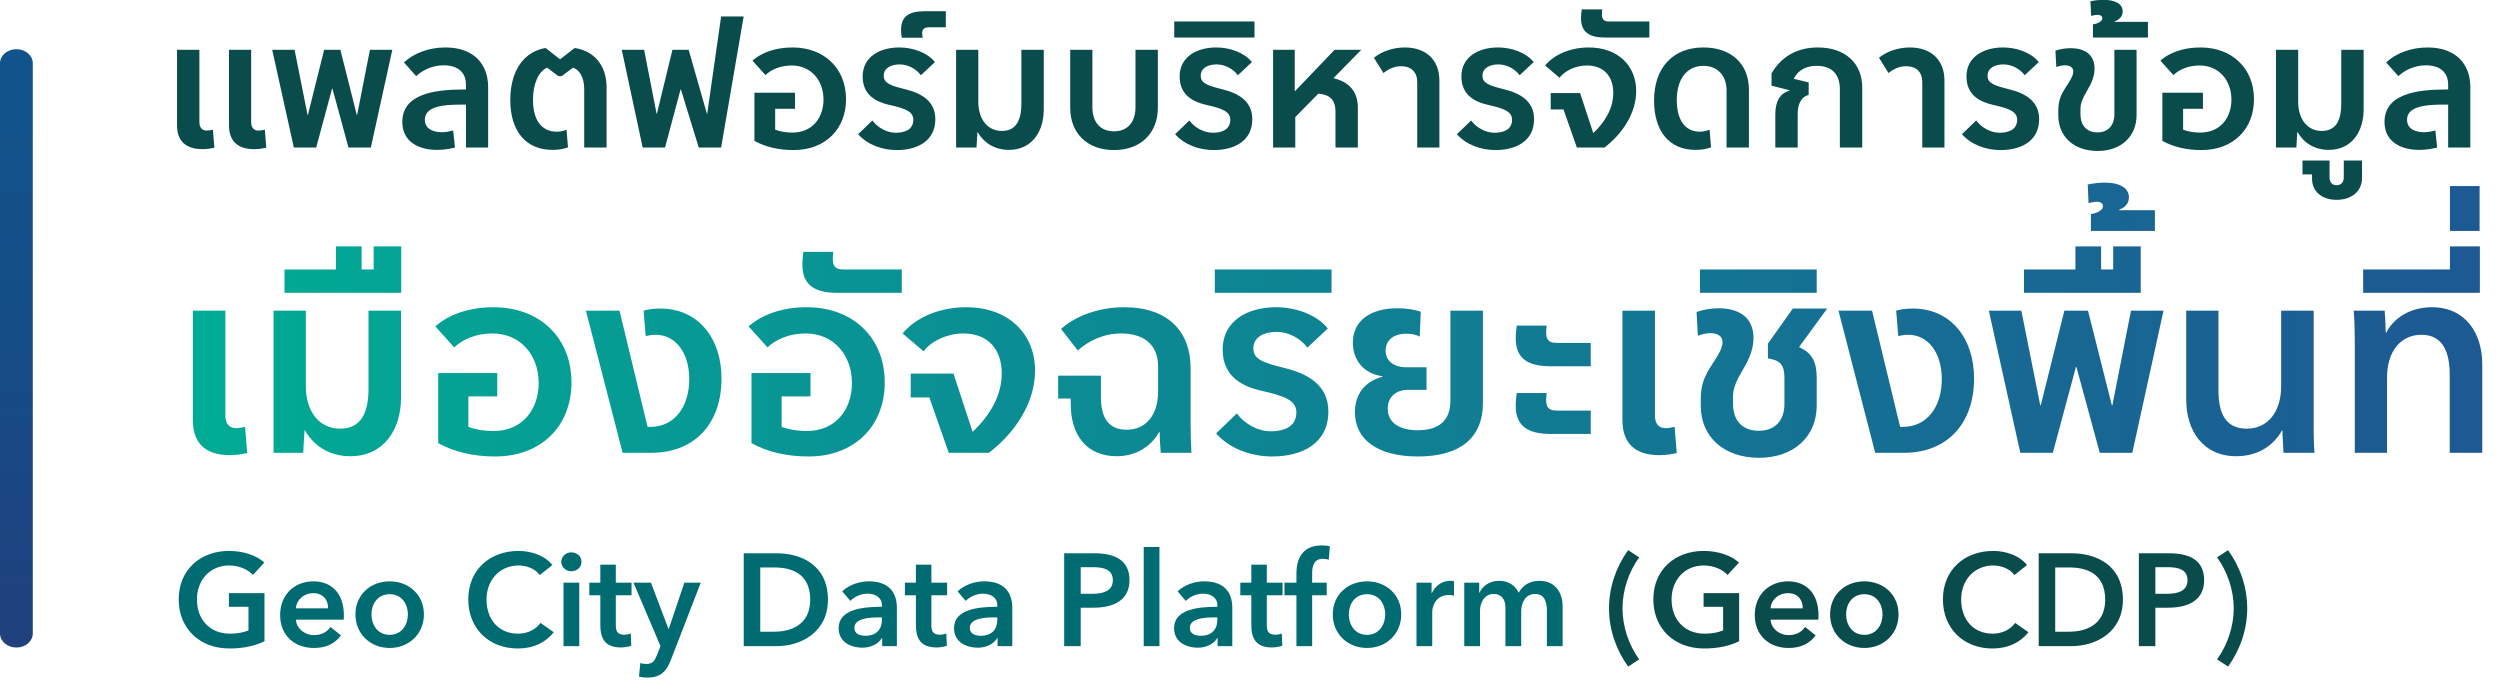
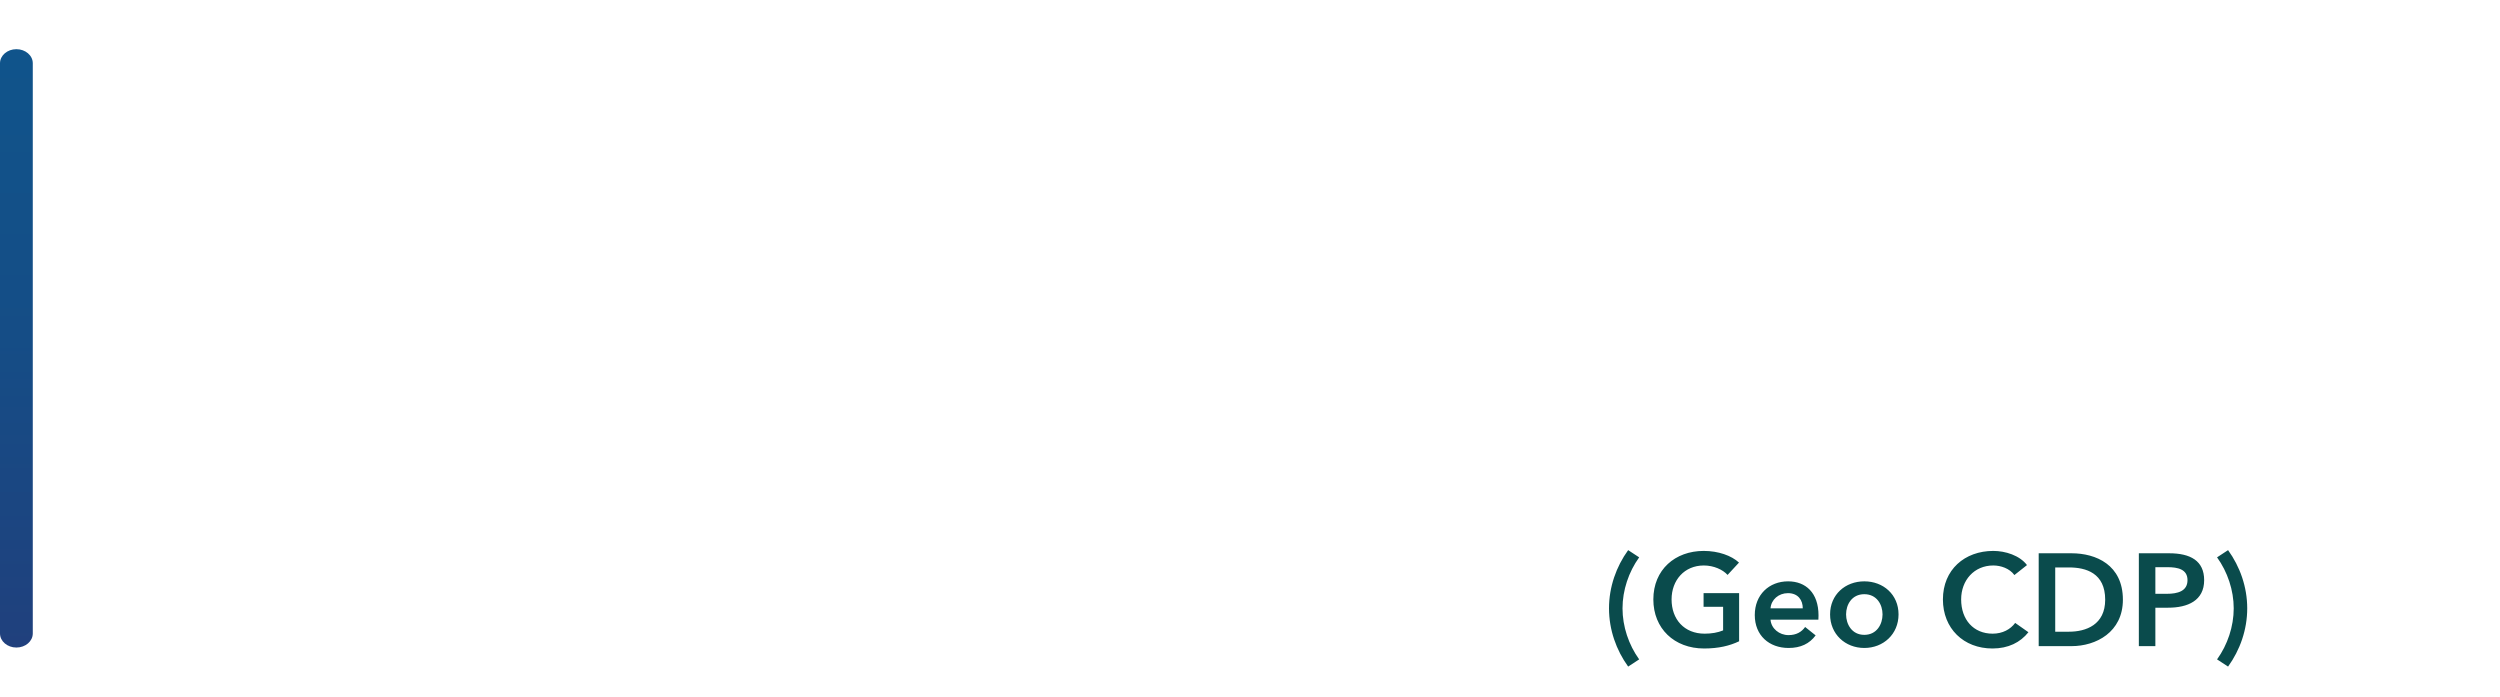
<svg xmlns="http://www.w3.org/2000/svg" width="305" height="85" viewBox="0 0 305 85" fill="none">
  <g clip-path="url(#clip0_1884_23426)">
-     <path d="M27.994 79.116C24.346 79.116 21.802 76.668 21.802 73.132C21.802 69.5 24.458 67.212 27.946 67.212C29.738 67.212 31.338 67.788 32.25 68.636L30.858 70.14C30.282 69.5 29.178 68.988 27.962 68.988C25.578 68.988 24.026 70.796 24.026 73.132C24.026 75.548 25.562 77.308 28.058 77.308C28.906 77.308 29.658 77.18 30.314 76.908V74.028H27.93V72.364H32.266V78.236C31.13 78.78 29.77 79.116 27.994 79.116ZM38.305 79.052C35.937 79.052 34.177 77.532 34.177 75.036C34.177 72.556 35.921 70.924 38.241 70.924C40.385 70.924 41.953 72.316 41.953 75.084C41.953 75.26 41.953 75.42 41.937 75.596H36.097C36.177 76.684 37.169 77.484 38.289 77.484C39.249 77.484 39.889 77.1 40.321 76.492L41.601 77.516C40.849 78.54 39.761 79.052 38.305 79.052ZM36.097 74.22H40.033C40.033 73.228 39.473 72.364 38.225 72.364C37.089 72.364 36.177 73.148 36.097 74.22ZM47.54 79.052C45.22 79.052 43.364 77.372 43.364 74.956C43.364 72.54 45.22 70.924 47.54 70.924C49.86 70.924 51.716 72.54 51.716 74.956C51.716 77.372 49.86 79.052 47.54 79.052ZM47.54 77.452C49.06 77.452 49.764 76.156 49.764 74.956C49.764 73.756 49.06 72.492 47.54 72.492C46.02 72.492 45.316 73.756 45.316 74.956C45.316 76.156 46.02 77.452 47.54 77.452ZM63.178 79.116C59.642 79.116 57.13 76.668 57.13 73.132C57.13 69.5 59.786 67.212 63.274 67.212C64.746 67.212 66.49 67.756 67.386 68.94L65.85 70.156C65.258 69.34 64.186 68.988 63.274 68.988C60.938 68.988 59.354 70.796 59.354 73.132C59.354 75.596 60.858 77.308 63.194 77.308C64.41 77.308 65.37 76.78 65.946 75.996L67.562 77.132C66.57 78.38 65.098 79.116 63.178 79.116ZM69.694 69.692C68.99 69.692 68.478 69.148 68.478 68.54C68.478 67.932 68.99 67.388 69.694 67.388C70.398 67.388 70.942 67.884 70.942 68.54C70.942 69.196 70.398 69.692 69.694 69.692ZM70.67 78.828H68.75V71.084H70.67V78.828ZM75.736 78.988C73.704 78.988 73.24 77.74 73.24 76.268V72.62H71.896V71.084H73.24V68.892H75.128V71.084H77.048V72.62H75.128V76.252C75.128 76.94 75.288 77.436 76.136 77.436C76.392 77.436 76.728 77.388 76.952 77.276L77.016 78.78C76.68 78.908 76.168 78.988 75.736 78.988ZM78.949 82.668C78.629 82.668 78.293 82.636 77.957 82.556L78.117 80.892C78.373 80.972 78.629 81.004 78.837 81.004C79.653 81.004 79.877 80.604 80.197 79.804L80.581 78.828L77.285 71.084H79.413L81.557 76.732H81.589L83.493 71.084H85.493L81.861 80.476C81.317 81.868 80.645 82.668 78.949 82.668ZM94.752 78.828H90.736V67.5H94.752C97.712 67.5 101.008 68.908 101.008 73.164C101.008 77.132 97.712 78.828 94.752 78.828ZM92.752 69.228V77.068H94.432C96.512 77.068 98.848 76.22 98.848 73.164C98.848 69.916 96.512 69.228 94.432 69.228H92.752ZM105.195 79.02C103.963 79.02 102.315 78.428 102.315 76.636C102.315 74.364 105.163 74.028 107.547 74.028H107.595V73.836C107.595 72.892 106.795 72.428 105.835 72.428C105.019 72.428 104.235 72.812 103.739 73.308L102.747 72.14C103.611 71.34 104.827 70.924 105.995 70.924C108.747 70.924 109.419 72.62 109.419 74.156V77.564V78.828H107.627V77.852H107.579C107.195 78.524 106.283 79.02 105.195 79.02ZM105.579 77.564C106.891 77.564 107.595 76.812 107.595 75.596V75.324H107.163C105.947 75.324 104.235 75.468 104.235 76.604C104.235 77.34 104.923 77.564 105.579 77.564ZM114.236 78.988C112.204 78.988 111.74 77.74 111.74 76.268V72.62H110.396V71.084H111.74V68.892H113.628V71.084H115.548V72.62H113.628V76.252C113.628 76.94 113.788 77.436 114.636 77.436C114.892 77.436 115.228 77.388 115.452 77.276L115.516 78.78C115.18 78.908 114.668 78.988 114.236 78.988ZM119.273 79.02C118.041 79.02 116.393 78.428 116.393 76.636C116.393 74.364 119.241 74.028 121.625 74.028H121.673V73.836C121.673 72.892 120.873 72.428 119.913 72.428C119.097 72.428 118.313 72.812 117.817 73.308L116.825 72.14C117.689 71.34 118.905 70.924 120.073 70.924C122.825 70.924 123.497 72.62 123.497 74.156V77.564V78.828H121.705V77.852H121.657C121.273 78.524 120.361 79.02 119.273 79.02ZM119.657 77.564C120.969 77.564 121.673 76.812 121.673 75.596V75.324H121.241C120.025 75.324 118.313 75.468 118.313 76.604C118.313 77.34 119.001 77.564 119.657 77.564ZM131.846 78.828H129.83V67.5H133.526C136.118 67.5 137.798 68.412 137.798 70.78C137.798 73.276 135.798 74.14 133.398 74.14H131.846V78.828ZM131.846 69.196V72.444H133.254C134.566 72.444 135.766 72.124 135.766 70.78C135.766 69.436 134.566 69.196 133.318 69.196H131.846ZM141.452 78.828H139.532V66.732H141.452V78.828ZM146.117 79.02C144.885 79.02 143.237 78.428 143.237 76.636C143.237 74.364 146.085 74.028 148.469 74.028H148.517V73.836C148.517 72.892 147.717 72.428 146.757 72.428C145.941 72.428 145.157 72.812 144.661 73.308L143.669 72.14C144.533 71.34 145.749 70.924 146.917 70.924C149.669 70.924 150.341 72.62 150.341 74.156V77.564V78.828H148.549V77.852H148.501C148.117 78.524 147.205 79.02 146.117 79.02ZM146.501 77.564C147.813 77.564 148.517 76.812 148.517 75.596V75.324H148.085C146.869 75.324 145.157 75.468 145.157 76.604C145.157 77.34 145.845 77.564 146.501 77.564ZM155.158 78.988C153.126 78.988 152.662 77.74 152.662 76.268V72.62H151.318V71.084H152.662V68.892H154.55V71.084H156.47V72.62H154.55V76.252C154.55 76.94 154.71 77.436 155.558 77.436C155.814 77.436 156.15 77.388 156.374 77.276L156.438 78.78C156.102 78.908 155.59 78.988 155.158 78.988ZM160.083 78.828H158.163V72.62H156.707V71.084H158.163V70.012C158.163 68.172 158.883 66.54 161.267 66.54C161.683 66.54 161.955 66.572 162.243 66.652L162.115 68.284C161.907 68.22 161.651 68.172 161.379 68.172C160.275 68.172 160.083 69.132 160.083 69.9V71.084H161.859V72.62H160.083V78.828ZM166.775 79.052C164.455 79.052 162.599 77.372 162.599 74.956C162.599 72.54 164.455 70.924 166.775 70.924C169.095 70.924 170.951 72.54 170.951 74.956C170.951 77.372 169.095 79.052 166.775 79.052ZM166.775 77.452C168.295 77.452 168.999 76.156 168.999 74.956C168.999 73.756 168.295 72.492 166.775 72.492C165.255 72.492 164.551 73.756 164.551 74.956C164.551 76.156 165.255 77.452 166.775 77.452ZM174.732 78.828H172.812V72.588V71.084H174.652V72.364H174.684C175.1 71.484 175.916 70.86 176.924 70.86C177.068 70.86 177.26 70.876 177.388 70.908V72.668C177.132 72.604 176.972 72.588 176.796 72.588C175.068 72.588 174.732 74.092 174.732 74.652V78.828ZM187.808 70.86C189.808 70.86 190.64 72.396 190.64 73.964V78.828H188.72V74.508C188.72 73.596 188.512 72.46 187.28 72.46C186.08 72.46 185.584 73.58 185.584 74.572V78.828H183.664V74.124C183.664 73.18 183.216 72.46 182.24 72.46C181.088 72.46 180.56 73.516 180.56 74.54V78.828H178.64V72.748V71.084H180.464V72.316H180.496C180.832 71.564 181.648 70.86 182.88 70.86C184.08 70.86 184.864 71.452 185.28 72.316C185.792 71.372 186.656 70.86 187.808 70.86Z" fill="#006B71" />
    <path d="M199.979 80.444L198.635 81.324C197.179 79.308 196.299 76.828 196.299 74.22C196.299 71.612 197.179 69.132 198.635 67.116L199.979 67.996C198.699 69.772 197.947 72.012 197.947 74.22C197.947 76.428 198.699 78.668 199.979 80.444ZM207.9 79.116C204.252 79.116 201.708 76.668 201.708 73.132C201.708 69.5 204.364 67.212 207.852 67.212C209.644 67.212 211.244 67.788 212.156 68.636L210.764 70.14C210.188 69.5 209.084 68.988 207.868 68.988C205.484 68.988 203.932 70.796 203.932 73.132C203.932 75.548 205.468 77.308 207.964 77.308C208.812 77.308 209.564 77.18 210.22 76.908V74.028H207.836V72.364H212.172V78.236C211.036 78.78 209.676 79.116 207.9 79.116ZM218.211 79.052C215.843 79.052 214.083 77.532 214.083 75.036C214.083 72.556 215.827 70.924 218.147 70.924C220.291 70.924 221.859 72.316 221.859 75.084C221.859 75.26 221.859 75.42 221.843 75.596H216.003C216.083 76.684 217.075 77.484 218.195 77.484C219.155 77.484 219.795 77.1 220.227 76.492L221.507 77.516C220.755 78.54 219.667 79.052 218.211 79.052ZM216.003 74.22H219.939C219.939 73.228 219.379 72.364 218.131 72.364C216.995 72.364 216.083 73.148 216.003 74.22ZM227.446 79.052C225.126 79.052 223.27 77.372 223.27 74.956C223.27 72.54 225.126 70.924 227.446 70.924C229.766 70.924 231.622 72.54 231.622 74.956C231.622 77.372 229.766 79.052 227.446 79.052ZM227.446 77.452C228.966 77.452 229.67 76.156 229.67 74.956C229.67 73.756 228.966 72.492 227.446 72.492C225.926 72.492 225.222 73.756 225.222 74.956C225.222 76.156 225.926 77.452 227.446 77.452ZM243.084 79.116C239.548 79.116 237.036 76.668 237.036 73.132C237.036 69.5 239.692 67.212 243.18 67.212C244.652 67.212 246.396 67.756 247.292 68.94L245.756 70.156C245.164 69.34 244.092 68.988 243.18 68.988C240.844 68.988 239.26 70.796 239.26 73.132C239.26 75.596 240.764 77.308 243.1 77.308C244.316 77.308 245.276 76.78 245.852 75.996L247.468 77.132C246.476 78.38 245.004 79.116 243.084 79.116ZM252.737 78.828H248.721V67.5H252.737C255.697 67.5 258.993 68.908 258.993 73.164C258.993 77.132 255.697 78.828 252.737 78.828ZM250.737 69.228V77.068H252.417C254.497 77.068 256.833 76.22 256.833 73.164C256.833 69.916 254.497 69.228 252.417 69.228H250.737ZM262.955 78.828H260.939V67.5H264.635C267.227 67.5 268.907 68.412 268.907 70.78C268.907 73.276 266.907 74.14 264.507 74.14H262.955V78.828ZM262.955 69.196V72.444H264.363C265.675 72.444 266.875 72.124 266.875 70.78C266.875 69.436 265.675 69.196 264.427 69.196H262.955ZM271.825 81.324L270.481 80.444C271.761 78.668 272.513 76.428 272.513 74.22C272.513 72.012 271.761 69.772 270.481 67.996L271.825 67.116C273.281 69.132 274.161 71.612 274.161 74.22C274.161 76.828 273.281 79.308 271.825 81.324Z" fill="#0A4B4C" />
-     <path d="M24.7 18.198C22.698 18.198 21.598 17.23 21.598 15.272V6.076H24.326V14.898C24.326 15.58 24.678 15.932 25.206 15.932C25.448 15.932 25.712 15.888 25.976 15.822L26.152 18.022C25.756 18.11 25.272 18.198 24.7 18.198ZM31.014 18.198C29.012 18.198 27.934 17.23 27.934 15.272V6.076H30.64V14.898C30.64 15.58 30.992 15.932 31.52 15.932C31.784 15.932 32.048 15.888 32.312 15.822L32.488 18.022C32.092 18.11 31.608 18.198 31.014 18.198ZM38.577 18H35.849L33.209 6.076H35.937L37.521 14.018H37.565L39.545 6.076H41.525L43.527 14.018H43.571L45.133 6.076H47.861L45.243 18H42.515L40.557 10.806H40.513L38.577 18ZM54.339 5.79C57.815 5.79 59.553 7.836 59.553 10.63V18H56.847V12.764H56.143C54.119 12.764 51.831 12.962 51.831 14.612C51.831 15.712 52.821 16.13 53.899 16.13C54.361 16.13 54.845 16.042 55.285 15.91L55.505 18C54.801 18.176 54.097 18.286 53.305 18.286C51.083 18.286 49.081 17.296 49.081 14.876C49.081 11.51 52.887 10.916 56.583 10.916H56.847V10.344C56.847 8.738 55.769 7.968 54.119 7.968C52.843 7.968 51.611 8.496 50.775 9.288L49.279 7.616C50.511 6.472 52.337 5.79 54.339 5.79ZM67.424 18.286C64.124 18.286 62.254 15.976 62.254 12.192C62.254 8.606 63.948 6.274 66.566 5.856L68.304 7.22H68.348L70.108 5.856C72.462 6.208 74.002 7.946 74.002 10.652V18H71.274V10.85C71.274 9.508 70.724 8.518 69.91 8.254L68.524 9.288H68.128L66.742 8.254C65.73 8.716 65.026 10.146 65.026 12.192C65.026 14.656 66.082 16.064 67.908 16.064C68.348 16.064 68.744 15.976 69.118 15.822L69.294 17.978C68.744 18.176 68.15 18.286 67.424 18.286ZM81.135 18H78.407L75.855 6.076H78.583L80.101 13.864H80.145L82.037 6.076H84.017L86.239 13.864H86.283L87.977 2.006H90.727L87.977 18H85.249L83.071 10.916H83.027L81.135 18ZM96.683 5.79C100.533 5.79 103.217 8.32 103.217 12.104C103.217 15.734 100.709 18.308 96.815 18.308C95.011 18.308 93.383 17.934 92.041 17.186V11.312H96.991V13.27H94.571V15.822C95.143 16.042 95.869 16.174 96.661 16.174C99.147 16.174 100.467 14.326 100.467 12.148C100.467 9.794 98.927 7.99 96.595 7.99C95.209 7.99 94.109 8.474 93.383 9.156L91.799 7.396C92.921 6.406 94.615 5.79 96.683 5.79ZM109.402 18.308C107.642 18.308 105.838 17.67 104.694 16.372L106.432 14.7C107.07 15.558 108.17 16.196 109.292 16.196C110.37 16.196 111.426 15.822 111.426 14.612C111.426 13.578 110.392 13.226 108.456 12.786C106.916 12.434 105.244 11.62 105.244 9.332C105.244 6.934 107.334 5.79 109.71 5.79C111.382 5.79 113.12 6.406 114.066 7.572L112.35 9.178C111.778 8.408 110.788 7.858 109.754 7.858C108.808 7.858 107.818 8.232 107.818 9.244C107.818 10.146 108.61 10.432 110.37 10.872C112.482 11.378 114.11 12.368 114.11 14.546C114.11 17.208 111.91 18.308 109.402 18.308ZM112.572 4.602H110.02C109.954 4.272 109.932 3.92 109.932 3.612C109.932 2.028 110.878 1.368 112.792 1.368H115.388V3.326H113.408C112.858 3.326 112.506 3.48 112.506 4.03C112.506 4.206 112.528 4.404 112.572 4.602ZM123.092 18.286C121.398 18.286 120.056 17.472 119.286 16.13H119.242L119.132 18H116.646V6.076H119.352V12.412C119.352 14.568 120.496 15.976 122.234 15.976C124.082 15.976 124.61 14.48 124.61 12.632V6.076H127.338V13.358C127.338 16.086 125.864 18.286 123.092 18.286ZM135.912 18.308C132.568 18.308 130.566 16.174 130.566 13.16V6.076H133.272V13.072C133.272 14.964 134.284 16.02 135.912 16.02C137.518 16.02 138.53 14.964 138.53 13.072V6.076H141.258V13.16C141.258 16.174 139.234 18.308 135.912 18.308ZM148.073 18.308C146.313 18.308 144.509 17.67 143.365 16.372L145.103 14.7C145.741 15.558 146.841 16.196 147.963 16.196C149.041 16.196 150.097 15.822 150.097 14.612C150.097 13.578 149.063 13.226 147.127 12.786C145.587 12.434 143.915 11.62 143.915 9.332C143.915 6.934 146.005 5.79 148.381 5.79C150.053 5.79 151.791 6.406 152.737 7.572L151.021 9.178C150.449 8.408 149.459 7.858 148.425 7.858C147.479 7.858 146.489 8.232 146.489 9.244C146.489 10.146 147.281 10.432 149.041 10.872C151.153 11.378 152.781 12.368 152.781 14.546C152.781 17.208 150.581 18.308 148.073 18.308ZM153.048 4.58H143.258V2.622H153.048V4.58ZM162.666 9.552H162.71C164.646 9.992 165.658 11.224 165.658 13.16V18H162.93V13.622C162.93 12.324 162.38 11.642 161.148 11.466L160.84 11.422L158.024 14.282V18H155.318V6.076H157.958V11.114H158.002L162.82 6.076H166.076L162.666 9.552ZM175.606 18H172.9V9.992C172.9 8.804 172.174 8.078 170.942 8.078C170.128 8.078 169.38 8.408 168.786 8.914L167.62 7.044C168.566 6.274 169.952 5.79 171.382 5.79C173.934 5.79 175.606 7.264 175.606 9.838V18ZM182.448 18.308C180.688 18.308 178.884 17.67 177.74 16.372L179.478 14.7C180.116 15.558 181.216 16.196 182.338 16.196C183.416 16.196 184.472 15.822 184.472 14.612C184.472 13.578 183.438 13.226 181.502 12.786C179.962 12.434 178.29 11.62 178.29 9.332C178.29 6.934 180.38 5.79 182.756 5.79C184.428 5.79 186.166 6.406 187.112 7.572L185.396 9.178C184.824 8.408 183.834 7.858 182.8 7.858C181.854 7.858 180.864 8.232 180.864 9.244C180.864 10.146 181.656 10.432 183.416 10.872C185.528 11.378 187.156 12.368 187.156 14.546C187.156 17.208 184.956 18.308 182.448 18.308ZM193.829 5.79C197.415 5.79 199.615 8.034 199.615 11.114C199.615 13.776 197.965 16.306 195.743 18H192.377L190.749 13.358H189.187V11.356H192.773L194.379 16.24C195.897 14.81 196.821 13.138 196.821 11.334C196.821 9.31 195.655 7.99 193.609 7.99C192.311 7.99 190.969 8.562 190.265 9.486L188.505 7.99C189.649 6.604 191.673 5.79 193.829 5.79ZM201.221 4.58H195.787C193.851 4.58 192.883 3.876 192.883 2.226C192.883 1.852 192.927 1.478 192.971 1.148H195.479C195.435 1.39 195.435 1.566 195.435 1.764C195.435 2.468 195.787 2.622 196.337 2.622H201.221V4.58ZM206.855 18.286C203.643 18.286 201.795 15.998 201.795 12.258C201.795 8.298 204.061 5.79 207.823 5.79C211.189 5.79 213.367 7.77 213.367 10.938V18H210.639V11.026C210.639 9.222 209.539 8.034 207.823 8.034C205.799 8.034 204.567 9.64 204.567 12.214C204.567 14.656 205.601 16.064 207.361 16.064C207.779 16.064 208.175 15.976 208.571 15.822L208.747 17.978C208.175 18.176 207.581 18.286 206.855 18.286ZM219.316 18H216.588V13.996C216.588 12.28 217.182 11.4 218.326 11.048V11.004L216.126 10.454V8.958C217.402 6.758 219.426 5.79 221.78 5.79C225.146 5.79 227.192 7.748 227.192 10.674V18H224.464V10.894C224.464 9.046 223.474 8.034 221.648 8.034C220.504 8.034 219.448 8.43 218.854 9.574V9.618L220.658 10.058V11.576C219.734 11.818 219.316 12.676 219.316 13.974V18ZM237.223 18H234.517V9.992C234.517 8.804 233.791 8.078 232.559 8.078C231.745 8.078 230.997 8.408 230.403 8.914L229.237 7.044C230.183 6.274 231.569 5.79 232.999 5.79C235.551 5.79 237.223 7.264 237.223 9.838V18ZM244.066 18.308C242.306 18.308 240.502 17.67 239.358 16.372L241.096 14.7C241.734 15.558 242.834 16.196 243.956 16.196C245.034 16.196 246.09 15.822 246.09 14.612C246.09 13.578 245.056 13.226 243.12 12.786C241.58 12.434 239.908 11.62 239.908 9.332C239.908 6.934 241.998 5.79 244.374 5.79C246.046 5.79 247.784 6.406 248.73 7.572L247.014 9.178C246.442 8.408 245.452 7.858 244.418 7.858C243.472 7.858 242.482 8.232 242.482 9.244C242.482 10.146 243.274 10.432 245.034 10.872C247.146 11.378 248.774 12.368 248.774 14.546C248.774 17.208 246.574 18.308 244.066 18.308ZM255.908 18.418C252.982 18.418 251.112 16.636 251.112 14.062V13.556C251.112 12.412 251.332 11.708 252.036 10.63C252.652 9.706 252.938 9.178 252.938 8.716C252.938 8.166 252.454 7.968 251.926 7.968C251.552 7.968 251.178 8.056 250.87 8.188L250.76 6.186C251.332 5.988 251.97 5.878 252.63 5.878C254.082 5.878 255.534 6.472 255.534 8.364C255.534 9.288 255.182 10.146 254.632 11.048C254.082 11.972 253.818 12.61 253.818 13.27V13.908C253.818 15.36 254.61 16.152 255.886 16.152C257.14 16.152 257.954 15.36 257.954 13.908V6.076H260.66V14.04C260.66 16.614 258.812 18.418 255.908 18.418ZM262.049 4.58H255.339V2.974C256.021 2.864 256.483 2.578 256.483 2.226C256.483 1.962 256.263 1.808 255.889 1.808C255.691 1.808 255.427 1.852 255.119 1.94L255.031 0.158C255.537 0.048 256.065 -0.018 256.637 -0.018C258.155 -0.018 258.969 0.532 258.969 1.39C258.969 2.006 258.529 2.424 257.957 2.622V2.666H262.049V4.58ZM268.451 5.79C272.301 5.79 274.985 8.32 274.985 12.104C274.985 15.734 272.477 18.308 268.583 18.308C266.779 18.308 265.151 17.934 263.809 17.186V11.312H268.759V13.27H266.339V15.822C266.911 16.042 267.637 16.174 268.429 16.174C270.915 16.174 272.235 14.326 272.235 12.148C272.235 9.794 270.695 7.99 268.363 7.99C266.977 7.99 265.877 8.474 265.151 9.156L263.567 7.396C264.689 6.406 266.383 5.79 268.451 5.79ZM284.117 18.286C282.423 18.286 281.081 17.472 280.311 16.13H280.267L280.157 18H277.671V6.076H280.377V12.412C280.377 14.568 281.521 15.976 283.259 15.976C285.107 15.976 285.635 14.48 285.635 12.632V6.076H288.363V13.358C288.363 16.086 286.889 18.286 284.117 18.286ZM285.942 21.652V19.584H288.164V21.74C288.164 23.28 286.954 24.38 285.062 24.38C283.236 24.38 282.07 23.324 282.07 21.828V21.278H280.904V19.584H284.204V21.652C284.204 22.246 284.534 22.598 285.062 22.598C285.59 22.598 285.942 22.246 285.942 21.652ZM296.167 5.79C299.643 5.79 301.381 7.836 301.381 10.63V18H298.675V12.764H297.971C295.947 12.764 293.659 12.962 293.659 14.612C293.659 15.712 294.649 16.13 295.727 16.13C296.189 16.13 296.673 16.042 297.113 15.91L297.333 18C296.629 18.176 295.925 18.286 295.133 18.286C292.911 18.286 290.909 17.296 290.909 14.876C290.909 11.51 294.715 10.916 298.411 10.916H298.675V10.344C298.675 8.738 297.597 7.968 295.947 7.968C294.671 7.968 293.439 8.496 292.603 9.288L291.107 7.616C292.339 6.472 294.165 5.79 296.167 5.79Z" fill="#0A4B4C" />
-     <path d="M28.042 55.53C25.13 55.53 23.53 54.122 23.53 51.274V37.898H27.498V50.73C27.498 51.722 28.01 52.234 28.778 52.234C29.13 52.234 29.514 52.17 29.898 52.074L30.154 55.274C29.578 55.402 28.874 55.53 28.042 55.53ZM42.751 55.658C40.287 55.658 38.335 54.474 37.215 52.522H37.151L36.991 55.242H33.375V37.898H37.311V47.114C37.311 50.25 38.975 52.298 41.503 52.298C44.191 52.298 44.959 50.122 44.959 47.434V37.898H48.927V48.49C48.927 52.458 46.783 55.658 42.751 55.658ZM45.589 32.874V30.058H48.949V35.722H34.709V32.874H40.981V30.058H44.117V32.874H45.589ZM60.214 37.482C65.814 37.482 69.718 41.162 69.718 46.666C69.718 51.946 66.07 55.69 60.406 55.69C57.782 55.69 55.414 55.146 53.462 54.058V45.514H60.662V48.362H57.142V52.074C57.974 52.394 59.03 52.586 60.182 52.586C63.798 52.586 65.718 49.898 65.718 46.73C65.718 43.306 63.478 40.682 60.086 40.682C58.07 40.682 56.47 41.386 55.414 42.378L53.11 39.818C54.742 38.378 57.206 37.482 60.214 37.482ZM80.569 37.642C85.145 37.642 88.025 41.226 88.025 46.186C88.025 51.53 84.889 55.242 79.449 55.242H75.961L71.481 37.898H75.577L79.001 52.074H79.353C82.329 52.074 84.089 49.578 84.089 46.25C84.089 43.05 82.425 40.842 79.993 40.842C79.545 40.842 79.161 40.906 78.777 41.002L78.521 37.898C79.065 37.738 79.737 37.642 80.569 37.642ZM98.433 37.482C104.033 37.482 107.937 41.162 107.937 46.666C107.937 51.946 104.289 55.69 98.625 55.69C96.001 55.69 93.633 55.146 91.681 54.058V45.514H98.881V48.362H95.361V52.074C96.193 52.394 97.249 52.586 98.401 52.586C102.017 52.586 103.937 49.898 103.937 46.73C103.937 43.306 101.697 40.682 98.305 40.682C96.289 40.682 94.689 41.386 93.633 42.378L91.329 39.818C92.961 38.378 95.425 37.482 98.433 37.482ZM110.018 35.722H102.114C99.298 35.722 97.89 34.698 97.89 32.298C97.89 31.754 97.954 31.21 98.018 30.73H101.666C101.602 31.082 101.602 31.338 101.602 31.626C101.602 32.65 102.114 32.874 102.914 32.874H110.018V35.722ZM117.86 37.482C123.076 37.482 126.276 40.746 126.276 45.226C126.276 49.098 123.876 52.778 120.644 55.242H115.748L113.38 48.49H111.108V45.578H116.324L118.66 52.682C120.868 50.602 122.212 48.17 122.212 45.546C122.212 42.602 120.516 40.682 117.54 40.682C115.652 40.682 113.7 41.514 112.676 42.858L110.116 40.682C111.78 38.666 114.724 37.482 117.86 37.482ZM145.256 44.938V51.594C145.256 52.554 145.288 54.122 145.352 55.242H141.608C141.544 54.41 141.48 53.482 141.48 52.714H141.416C140.424 54.474 138.6 55.658 136.232 55.658C132.616 55.658 130.632 53.13 130.632 49.322V48.618H129.096V45.834H134.312V48.394C134.312 50.698 135.016 52.426 137.48 52.426C139.816 52.426 141.288 50.602 141.288 47.786V44.714C141.288 41.994 139.496 40.682 136.744 40.682C134.664 40.682 132.776 41.578 131.496 42.762L129.448 40.138C131.208 38.538 134.088 37.482 137.128 37.482C142.664 37.482 145.256 40.586 145.256 44.938ZM155.213 55.69C152.653 55.69 150.029 54.762 148.365 52.874L150.893 50.442C151.821 51.69 153.421 52.618 155.053 52.618C156.621 52.618 158.157 52.074 158.157 50.314C158.157 48.81 156.653 48.298 153.837 47.658C151.597 47.146 149.165 45.962 149.165 42.634C149.165 39.146 152.205 37.482 155.661 37.482C158.093 37.482 160.621 38.378 161.997 40.074L159.501 42.41C158.669 41.29 157.229 40.49 155.725 40.49C154.349 40.49 152.909 41.034 152.909 42.506C152.909 43.818 154.061 44.234 156.621 44.874C159.693 45.61 162.061 47.05 162.061 50.218C162.061 54.09 158.861 55.69 155.213 55.69ZM162.449 35.722H148.209V32.874H162.449V35.722ZM172.982 55.69C168.086 55.69 165.302 53.642 165.302 50.282C165.302 47.978 166.614 46.506 168.662 45.962V45.898C166.454 45.61 165.046 44.01 165.046 41.802C165.046 39.146 167.158 37.61 170.486 37.61C171.638 37.61 172.534 37.77 173.334 38.026L173.206 41.066C172.726 40.81 172.182 40.714 171.574 40.714C170.006 40.714 169.046 41.514 169.046 42.762C169.046 44.042 170.038 44.81 171.606 44.81H174.038V47.562H171.798C170.262 47.562 169.302 48.458 169.302 49.866C169.302 51.53 170.678 52.49 172.982 52.49C175.606 52.49 176.95 51.242 176.95 48.906V37.898H180.918V49.13C180.918 53.514 178.038 55.69 172.982 55.69ZM194.07 44.682H189.142C186.326 44.682 184.918 43.69 184.918 41.258C184.918 40.746 184.982 40.202 185.046 39.722H188.694C188.662 40.042 188.63 40.33 188.63 40.586C188.63 41.61 189.142 41.834 189.942 41.834H194.07V44.682ZM194.07 52.938H189.142C186.326 52.938 184.918 51.914 184.918 49.514C184.918 48.97 184.982 48.426 185.046 47.946H188.694C188.662 48.266 188.63 48.554 188.63 48.842C188.63 49.866 189.142 50.09 189.942 50.09H194.07V52.938ZM202.448 55.53C199.536 55.53 197.936 54.122 197.936 51.274V37.898H201.904V50.73C201.904 51.722 202.416 52.234 203.184 52.234C203.536 52.234 203.92 52.17 204.304 52.074L204.56 55.274C203.984 55.402 203.28 55.53 202.448 55.53ZM214.597 55.85C210.277 55.85 207.493 53.258 207.493 49.514V48.778C207.493 47.114 207.813 46.09 208.837 44.522C209.733 43.178 210.149 42.41 210.149 41.738C210.149 40.938 209.445 40.65 208.677 40.65C208.133 40.65 207.589 40.778 207.141 40.97L206.981 38.058C207.813 37.77 208.741 37.61 209.701 37.61C211.813 37.61 213.925 38.474 213.925 41.226C213.925 42.57 213.413 43.818 212.613 45.13C211.813 46.474 211.429 47.402 211.429 48.362V49.258C211.429 51.402 212.645 52.554 214.565 52.554C216.485 52.554 217.701 51.402 217.701 49.258V46.09C217.701 44.49 217.157 43.946 215.685 43.722V41.93L218.725 37.642H222.917L219.525 42.282V42.378C221.221 43.114 221.637 44.362 221.637 46.154V49.482C221.637 53.226 218.885 55.85 214.597 55.85ZM221.637 35.722H207.397V32.874H221.637V35.722ZM233.381 37.642C237.957 37.642 240.837 41.226 240.837 46.186C240.837 51.53 237.701 55.242 232.261 55.242H228.773L224.293 37.898H228.389L231.813 52.074H232.165C235.141 52.074 236.901 49.578 236.901 46.25C236.901 43.05 235.237 40.842 232.805 40.842C232.357 40.842 231.973 40.906 231.589 41.002L231.333 37.898C231.877 37.738 232.549 37.642 233.381 37.642ZM250.445 55.242H246.477L242.637 37.898H246.605L248.909 49.45H248.973L251.853 37.898H254.733L257.645 49.45H257.709L259.981 37.898H263.949L260.141 55.242H256.173L253.325 44.778H253.261L250.445 55.242ZM257.808 32.874V30.058H261.168V35.722H246.928V32.874H253.2V30.058H256.336V32.874H257.808ZM262.896 28.17H255.088V26.122C255.984 25.962 256.56 25.61 256.56 25.162C256.56 24.81 256.272 24.618 255.792 24.618C255.536 24.618 255.216 24.682 254.8 24.778L254.704 22.506C255.344 22.378 256.048 22.282 256.784 22.282C258.704 22.282 259.728 22.986 259.728 24.074C259.728 24.874 259.184 25.354 258.544 25.578V25.642H262.896V28.17ZM272.828 55.658C268.796 55.658 266.716 52.586 266.716 48.714V37.898H270.652V47.626C270.652 50.314 271.452 52.298 274.108 52.298C276.668 52.298 278.3 50.25 278.3 47.114V37.898H282.268V51.594C282.268 52.554 282.268 54.122 282.364 55.242H278.588C278.556 54.41 278.46 53.29 278.46 52.522H278.396C277.34 54.41 275.42 55.658 272.828 55.658ZM291.218 55.242H287.282V41.546C287.282 40.586 287.25 39.018 287.154 37.898H290.93C290.994 38.698 291.058 39.818 291.058 40.586H291.122C291.986 38.858 293.97 37.482 296.69 37.482C300.818 37.482 302.834 40.682 302.834 44.426V55.242H298.866V45.706C298.866 43.018 298.066 40.842 295.41 40.842C292.882 40.842 291.218 42.89 291.218 46.026V55.242ZM298.895 32.874V30.058H302.543V35.722H288.303V32.874H298.895ZM302.511 28.17H298.895V22.698H302.511V28.17Z" fill="url(#paint0_linear_1884_23426)" />
    <path d="M4 7.717C4 6.769 3.105 6 2 6C0.895 6 0 6.769 0 7.717V77.282C0 78.231 0.895 79 2 79C3.105 79 4 78.231 4 77.282V7.717Z" fill="url(#paint1_linear_1884_23426)" />
  </g>
  <defs>
    <linearGradient id="paint0_linear_1884_23426" x1="21.098" y1="43.742" x2="402.555" y2="43.742" gradientUnits="userSpaceOnUse">
      <stop stop-color="#00AC94" />
      <stop offset="1" stop-color="#273B92" />
    </linearGradient>
    <linearGradient id="paint1_linear_1884_23426" x1="2" y1="79" x2="2" y2="6" gradientUnits="userSpaceOnUse">
      <stop stop-color="#20407D" />
      <stop offset="0.52" stop-color="#154D86" />
      <stop offset="1" stop-color="#10548B" />
    </linearGradient>
    <clipPath id="clip0_1884_23426">
      <rect width="304.828" height="85" fill="white" />
    </clipPath>
  </defs>
</svg>